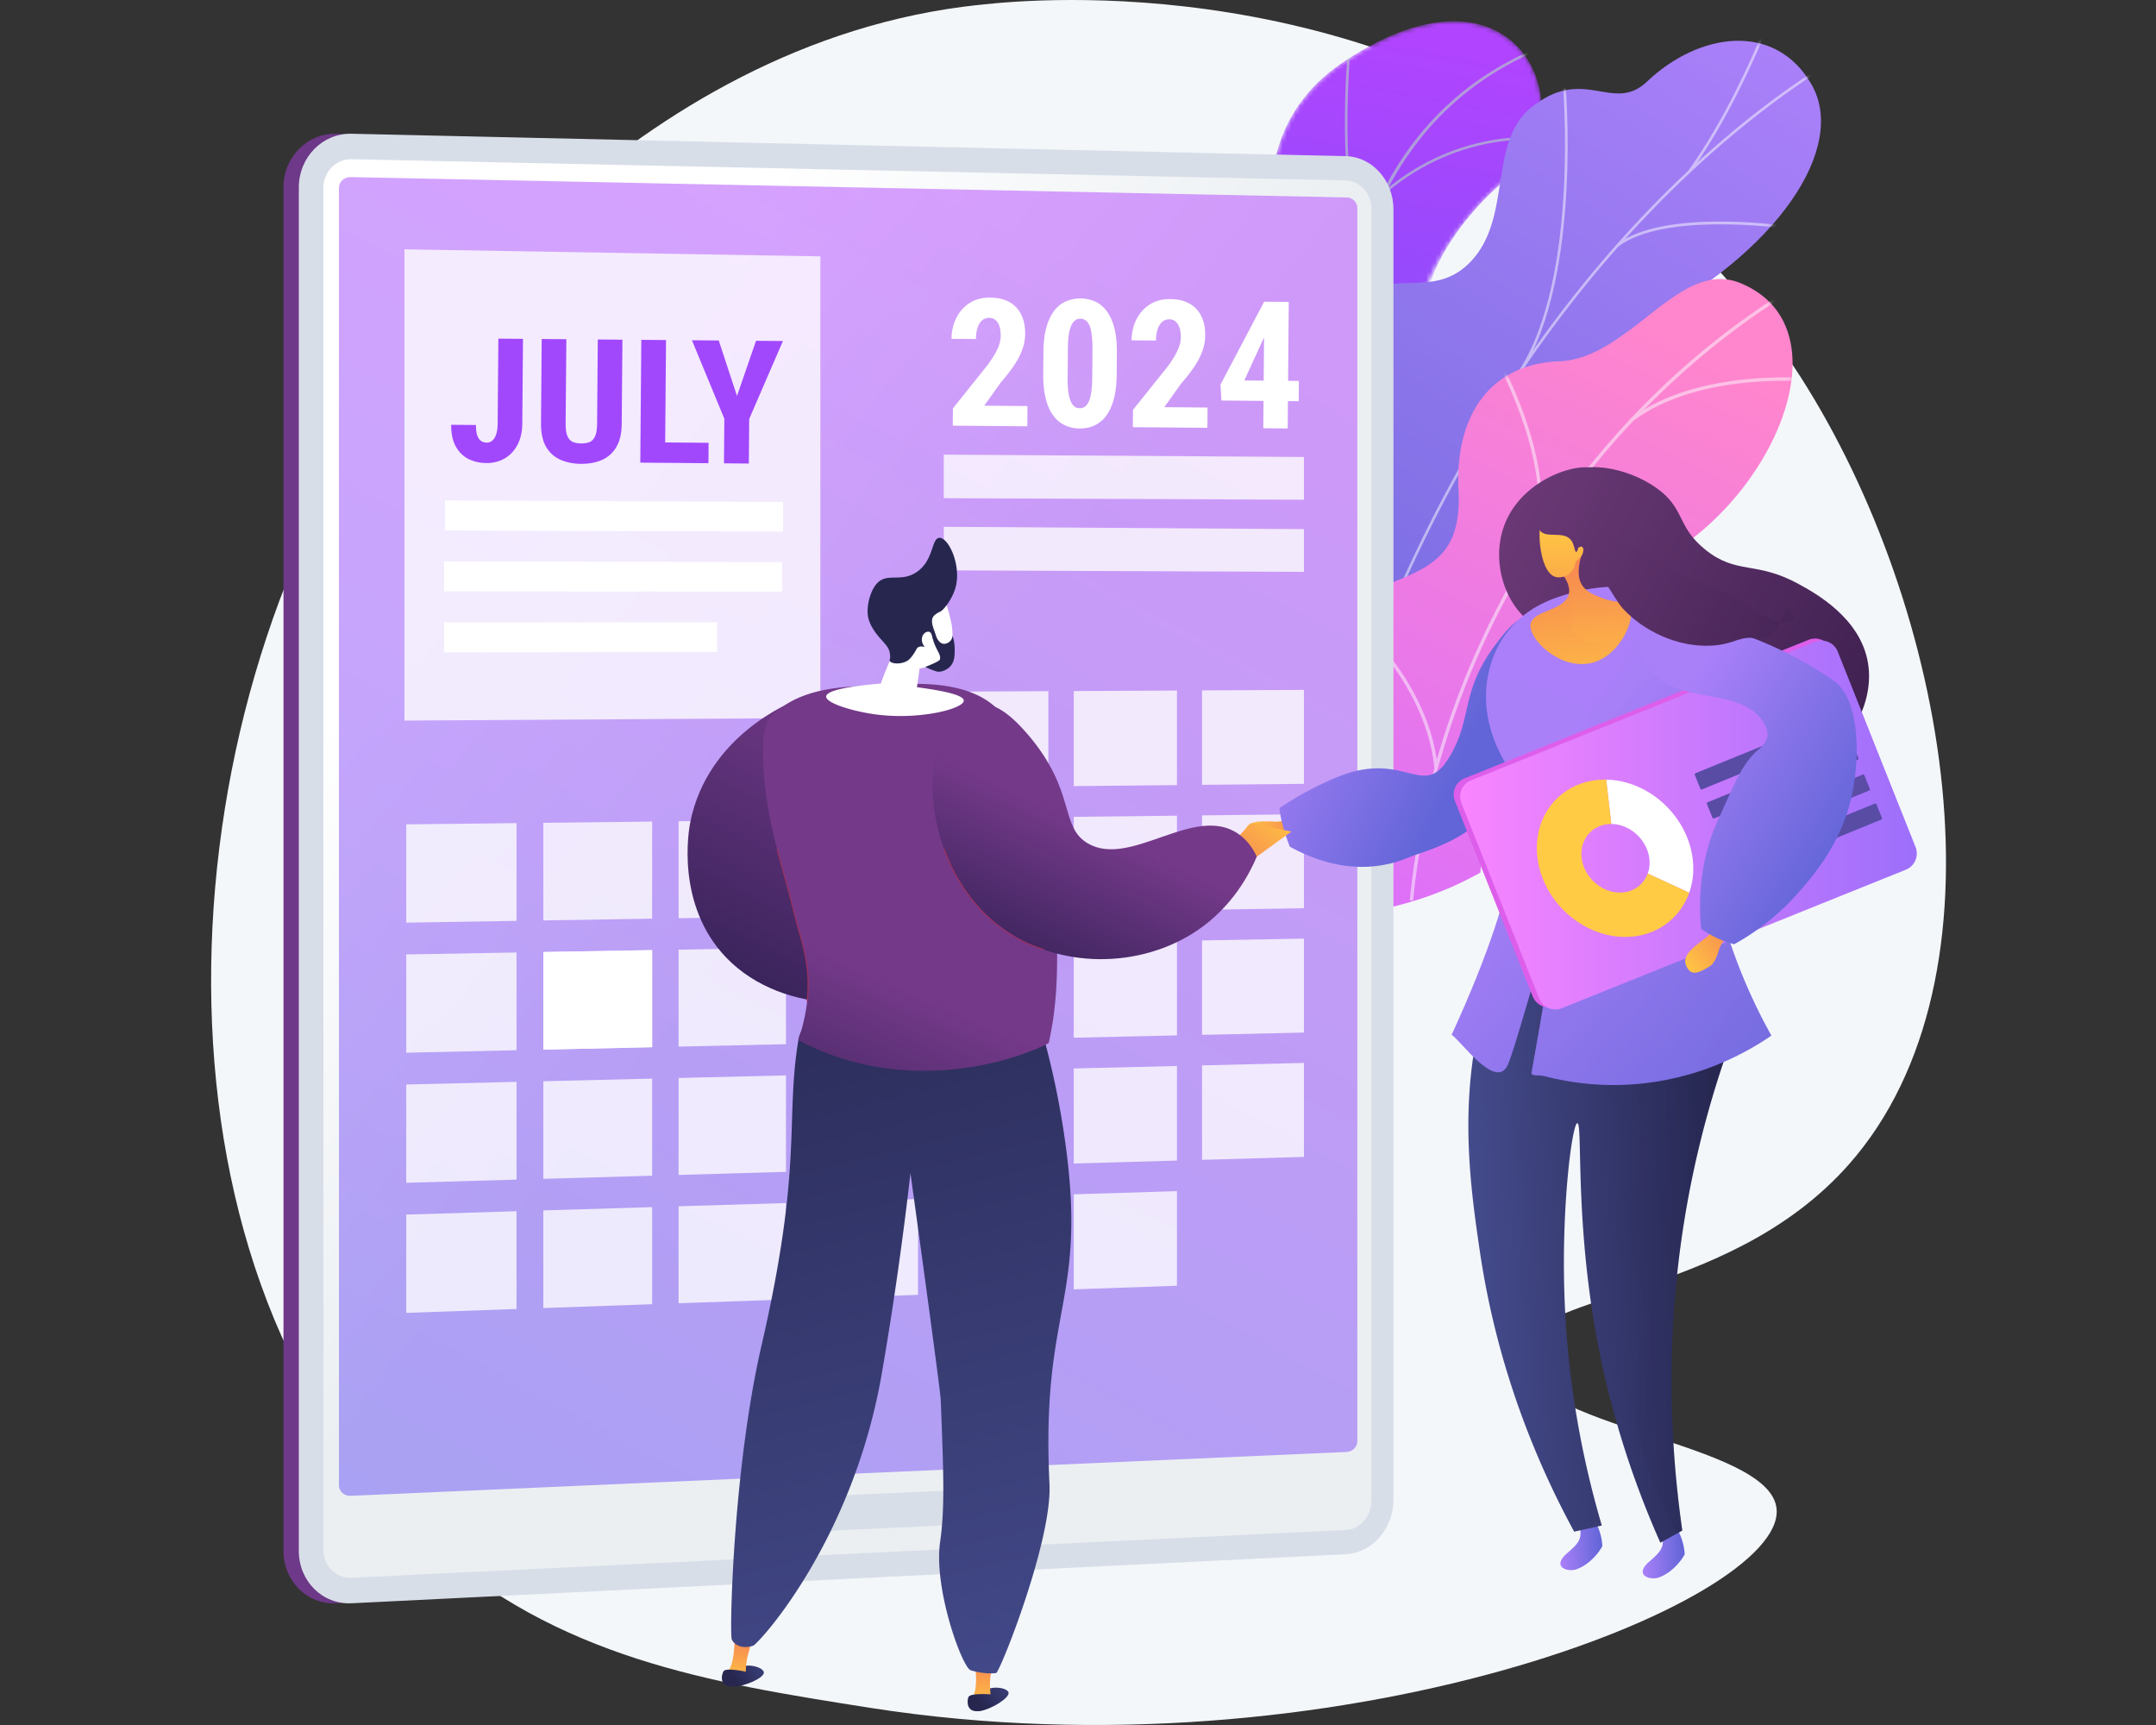
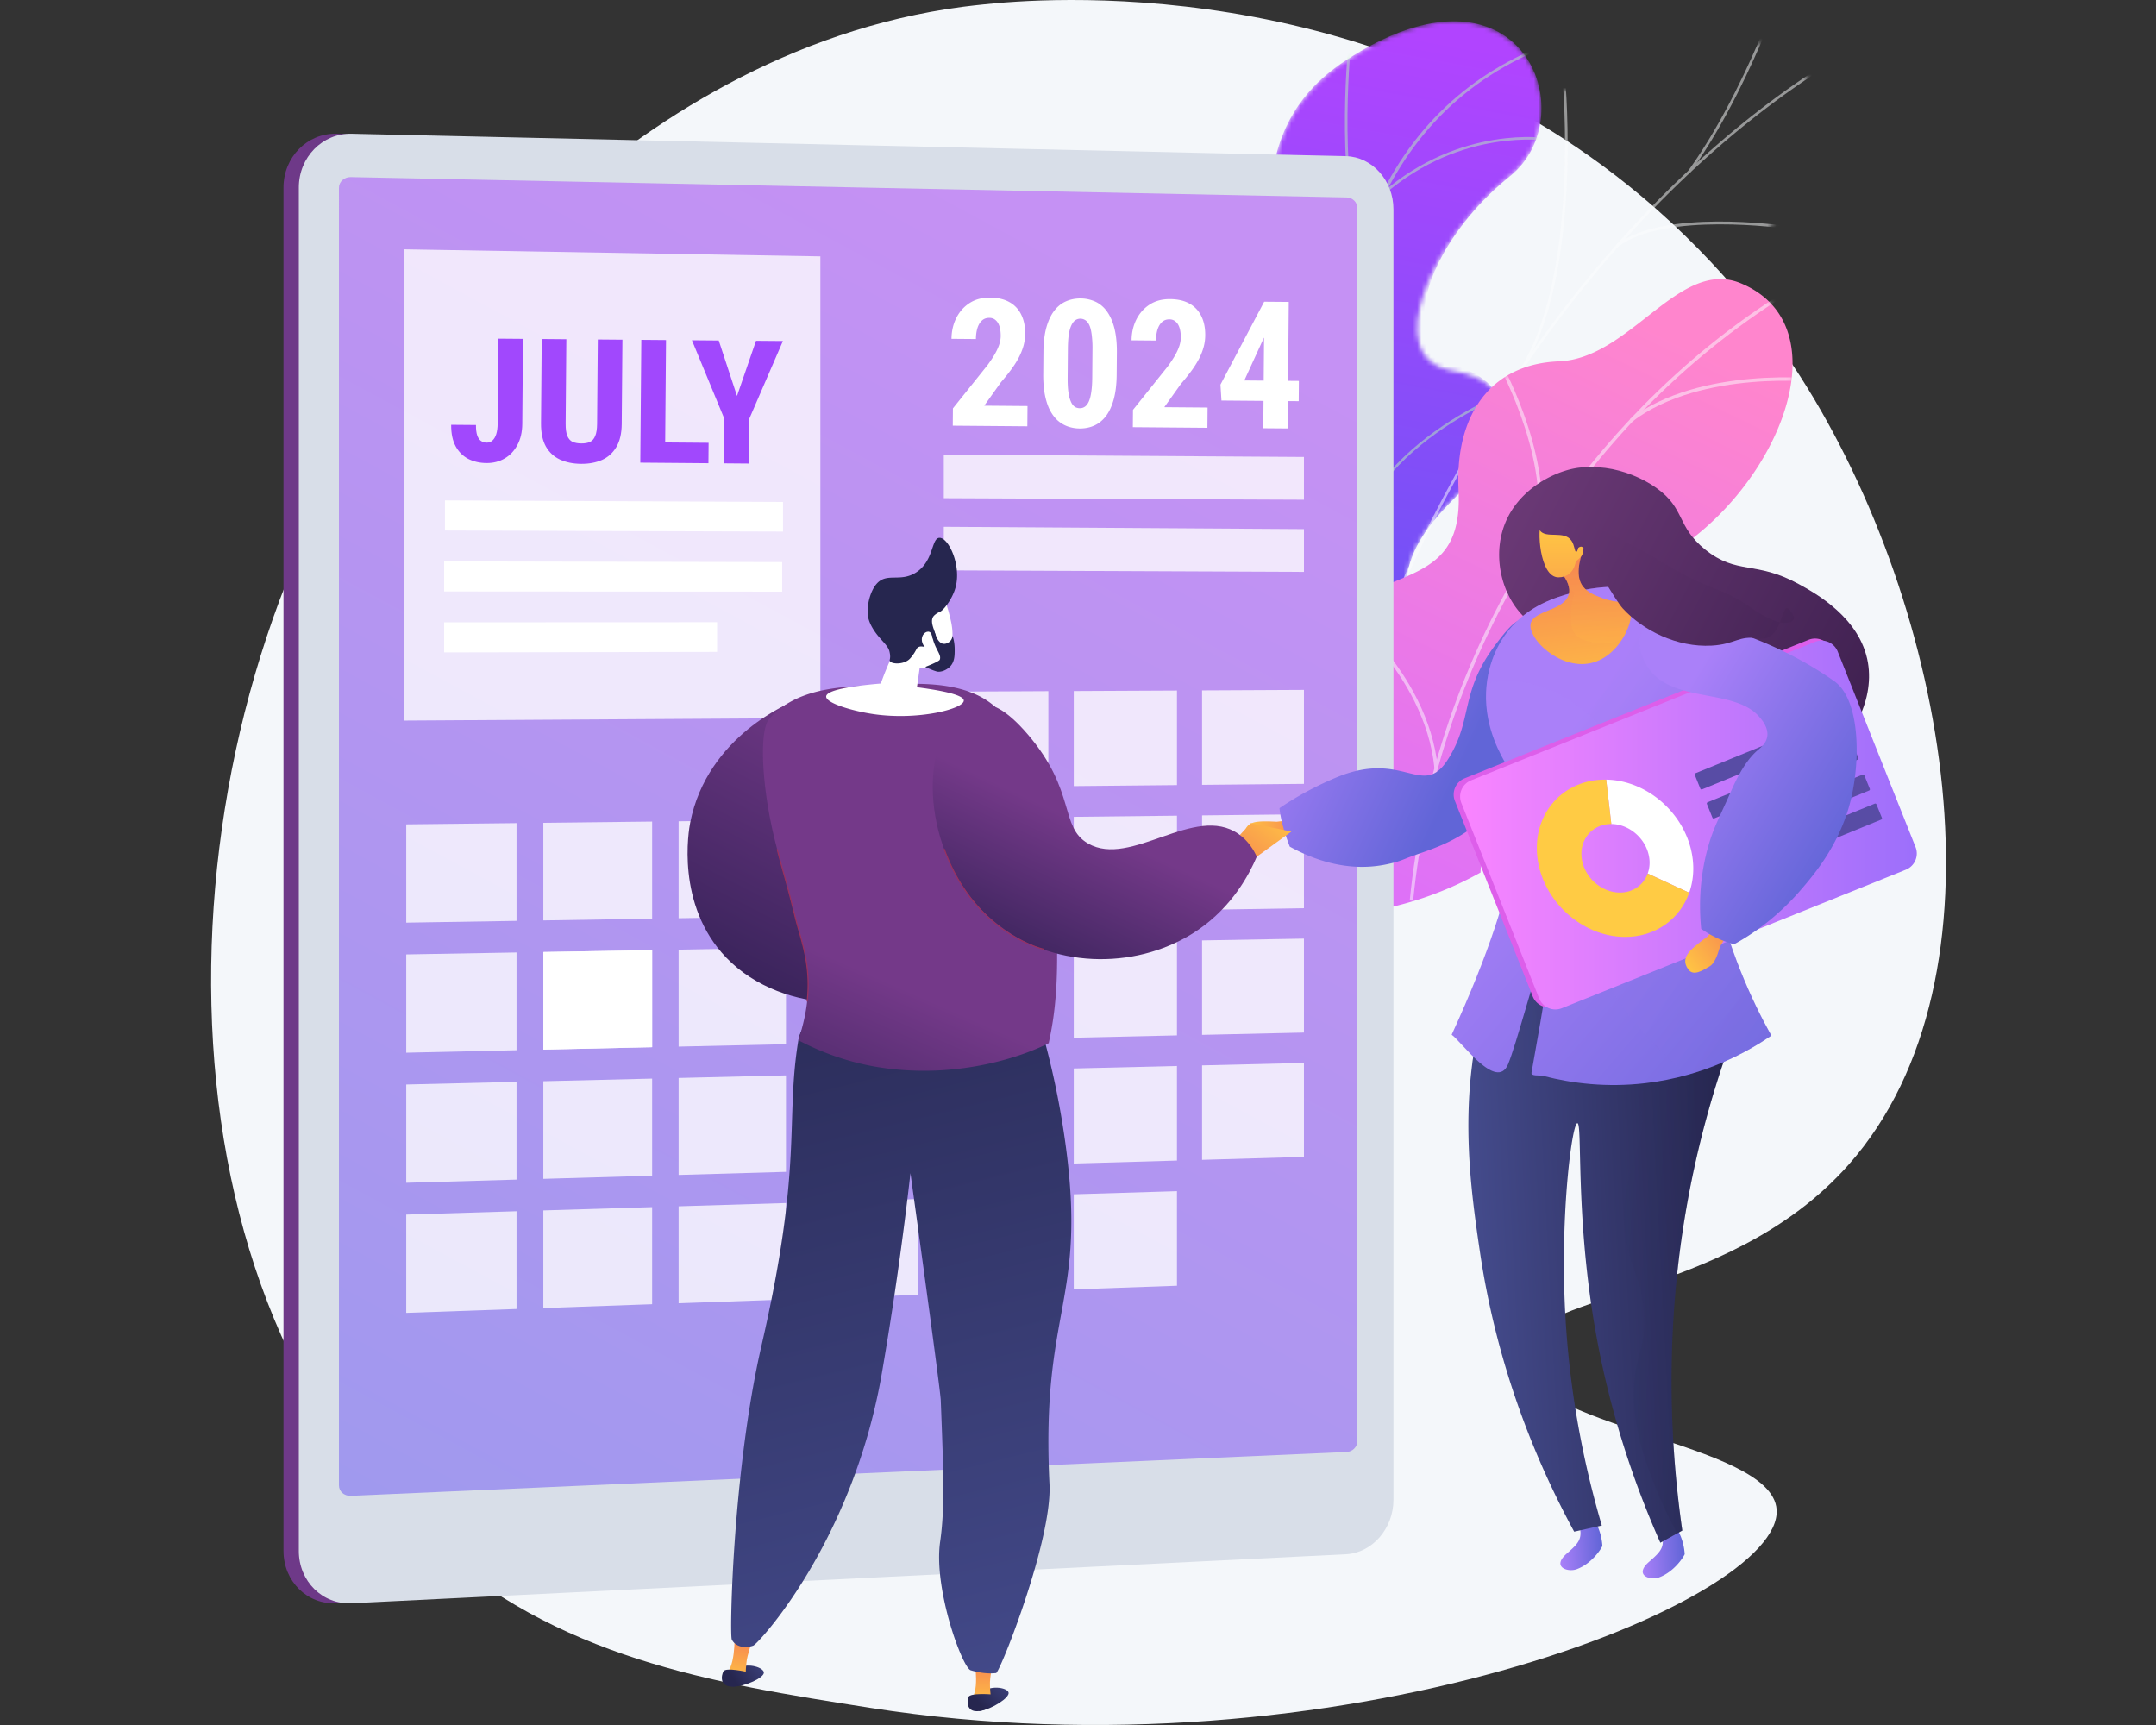
<svg xmlns="http://www.w3.org/2000/svg" width="480" height="384" fill="none" viewBox="0 0 480 384">
  <rect x="0" y="0" width="480" height="384" fill="#333333" stroke="none" />
  <path fill="#F4F7FA" d="M411.684 259.14c-27.431 31.125-73.215 28.056-73.113 42.728.111 16.202 55.929 18.933 56.971 34.183 1.411 20.663-98.007 60.404-201.796 44.131-35.757-5.606-69.612-11.022-98.817-37.408-63.382-57.263-60.3-176.718-11.868-250.714 5.742-8.774 54.101-80.456 131.369-90.557 1.889-.247 3.3-.387 4.535-.518C230.918-.281 304.989-6.96 365.387 43.64c18.918 15.85 30.294 32.154 35.461 40.235 32.976 51.568 47.55 133.603 10.836 175.264Z" />
  <mask id="a" width="72" height="170" x="272" y="4" maskUnits="userSpaceOnUse" style="mask-type:luminance">
    <path fill="#fff" d="m298.552 173.252 26.911-4.211s2.906-14.597-5.213-23.308c-16.566-17.773.156-31.041 6.329-37.646 9.308-9.961 13.167-22.799-3.243-25.557-16.41-2.759-4.518-29.382 12.833-43.302 16.98-13.622 2.563-51.666-36.895-25.557-23.564 15.592-15.378 41.881-14.4 56.14.978 14.258-19.762 18.696-9.913 34.76 8.413 13.722 21.708 22.607 14.419 34.086-7.29 11.48-6.437 22.938 9.172 34.595Z" />
  </mask>
  <g mask="url(#a)">
    <path fill="url(#b)" d="m298.552 173.252 26.911-4.211s2.906-14.597-5.213-23.308c-16.566-17.773.156-31.041 6.329-37.646 9.308-9.961 12.304-21.418-1.54-26.38-15.664-5.614-6.221-28.559 11.13-42.48 16.98-13.621 2.563-51.665-36.895-25.556-23.564 15.592-15.378 41.881-14.4 56.14.978 14.258-19.762 18.696-9.913 34.76 8.413 13.722 21.708 22.607 14.419 34.086-7.289 11.48-6.437 22.938 9.172 34.595Z" />
  </g>
  <mask id="c" width="72" height="170" x="272" y="4" maskUnits="userSpaceOnUse" style="mask-type:luminance">
    <path fill="#fff" d="m298.552 173.252 26.911-4.211s2.906-14.597-5.213-23.308c-16.566-17.773.156-31.041 6.329-37.646 9.308-9.961 13.167-22.799-3.243-25.557-16.41-2.759-4.518-29.382 12.833-43.302 16.98-13.622 2.563-51.666-36.895-25.557-23.564 15.592-15.378 41.881-14.4 56.14.978 14.258-19.762 18.696-9.913 34.76 8.413 13.722 21.708 22.607 14.419 34.086-7.29 11.48-6.437 22.938 9.172 34.595Z" />
  </mask>
  <g fill="#B8F2B8" mask="url(#c)" opacity=".5">
    <path d="m310.592 173.928.542-.19c-.117-.336-11.769-34.037-13.247-70.93-1.361-33.987 5.886-77.716 48.143-93.033l-.196-.54c-18.811 6.817-32.367 19.735-40.293 38.392-6.331 14.904-9.1 33.481-8.228 55.216 1.483 36.976 13.161 70.748 13.279 71.085Z" />
    <path d="m302.567 55.566.553-.159c-5.272-18.398-2.293-46.17-2.263-46.45l-.571-.062c-.031.28-3.022 28.165 2.281 46.671ZM308.189 43.28c17.26-14.908 36.023-11.987 36.21-11.955l.095-.567c-.19-.032-19.209-3.004-36.682 12.086l.377.435ZM300.165 126.875c2.161-27.779 37.564-40.048 37.919-40.138l-.106-.565c-.357.056-36.206 12.633-38.386 40.659l.573.044ZM298.216 115.551l.538-.202c-6.268-16.639-26.775-25.554-26.981-25.642l-.226.529c.204.087 20.489 8.909 26.669 25.315ZM309.415 168.394c-.812-10.553 12.782-21.137 12.919-21.243l-.351-.456c-.571.439-13.977 10.878-13.141 21.743l.573-.044ZM306.55 160.448l.545-.183c-2.667-7.933-16.408-15.085-20.923-17.435-.638-.332-1.189-.619-1.277-.689l-.366.444c.123.101.489.292 1.377.755 4.465 2.324 18.051 9.395 20.644 17.108Z" />
  </g>
-   <path fill="url(#d)" d="M315.15 169.45c2.813 8.959-2.016 16.926-6.335 22.148-.854-.106-1.38.067-2.27.164-8.029.88-11.554-.558-19.54-1.015-1.719-.098-6.613-2.026-8.559-2.953l-3.6-1.79s-4.013-21.423 7.236-25.732c11.249-4.309 9.887-25.287 10.458-36.557.351-6.921 2.591-10.066 3.103-12.605 5.418-26.88-1.036-35.789 5.728-43.62 7.467-8.643 17.47-.262 26.041-9.23 9.678-10.128 3.42-27.615 14.501-35.115 1.9-1.286 3.882-2.554 6.801-3.102 7.206-1.353 12.18 3.603 17.979-1.889 11.656-11.038 28.539-13.345 36.605.627 7.961 13.789-6.945 37.235-38.534 53.527-21.339 14.255-22.291 19.23-22.372 31.637-.057 8.691 5.201 32.033-7.566 39.419-12.767 7.386-22.891 15.845-19.676 26.086Z" />
  <mask id="e" width="132" height="189" x="274" y="9" maskUnits="userSpaceOnUse" style="mask-type:luminance">
    <path fill="#fff" d="m302.863 197.858-27.48-11.024s-4.551-22.253 6.698-26.562c11.249-4.309 9.887-25.287 10.458-36.557 1.549-30.579 33.899-23.57 39.03-62.706 1.365-10.408.487-30.715 10.343-37.864 11.229-8.145 17.323 2.072 24.78-4.99 11.656-11.04 28.539-13.346 36.605.625 7.961 13.79-6.945 37.236-38.534 53.528-21.339 14.255-22.291 19.23-22.372 31.637-.057 8.691 5.201 32.033-7.566 39.419-12.767 7.386-22.891 15.845-19.676 26.086 4.893 15.584-12.286 28.408-12.286 28.408Z" />
  </mask>
  <g fill="#FCFDFE" mask="url(#e)" opacity=".5">
    <path d="m291.084 191.6-.568-.148a427.679 427.679 0 0 1 2.753-10.116c7.034-24.635 16.112-47.721 26.985-68.618 9.212-17.706 19.838-34.092 31.582-48.703 9.444-11.75 19.66-22.42 30.362-31.715 7.525-6.535 15.21-12.327 22.844-17.215 1.33-.852 2.738-1.65 4.099-2.42 1.815-1.027 3.691-2.09 5.397-3.29l.337.48c-1.729 1.217-3.618 2.287-5.444 3.32-1.355.768-2.756 1.56-4.073 2.404-7.609 4.873-15.272 10.648-22.775 17.164-10.676 9.272-20.867 19.917-30.29 31.64-11.72 14.58-22.324 30.934-31.519 48.606-10.854 20.862-19.918 43.911-26.941 68.508a428.779 428.779 0 0 0-2.749 10.103Z" />
    <path d="m338.741 82.747-.495-.316c13.556-21.236 9.677-64.237 9.636-64.669l.584-.055c.041.434 3.94 43.633-9.725 65.04ZM306.028 145.483l-.528-.256c7.524-15.51 39.51-24.076 39.832-24.161l.149.568c-.319.084-32.047 8.581-39.453 23.849ZM302.517 154.65l-.565-.159c3.044-10.834 1.406-27.235-4.612-46.181-.302-.952-.302-.952-.273-1.06l.567.152-.284-.076.29-.036c.013.066.127.426.26.843 6.052 19.054 7.692 35.574 4.617 46.517ZM292.767 185.444l-.496-.313c6.627-10.475 24.891-12.572 25.075-12.592l.063.584c-.181.019-18.166 2.087-24.642 12.321ZM290.196 191.533c-.936-9.951-4.759-19.959-11.688-30.595l.492-.321c6.982 10.718 10.836 20.813 11.78 30.861l-.584.055ZM376.367 38.322l-.476-.342c8.195-11.388 14.165-25.25 16.126-29.806.475-1.103.644-1.49.726-1.615l.49.322c-.061.097-.333.727-.676 1.525-1.968 4.57-7.958 18.477-16.19 29.916ZM360.305 54.867l-.354-.468c10.489-7.942 36.541-4.253 37.645-4.092l-.085.58c-.268-.038-26.913-3.813-37.206 3.98Z" />
  </g>
  <path fill="url(#f)" d="M329.611 194.233a47.84 47.84 0 0 1-.386.215c-7.634 4.222-16.723 7.487-27.582 8.988l-6.411.43c-2.295-4.877-3.604-9.926 2.681-12.546 9.762-4.067 8.152-21.815 4.734-27.796-4.23-7.402-13.726-24.84 1.265-31.366 12.48-5.433 21.644-6.388 20.81-23.101-.834-16.713 7.153-28.03 22.328-28.618 15.969-.618 26.767-23.09 40.499-17.388 23.928 9.937 7.245 48.705-19.18 62.194-26.426 13.49-9.593 21.76-7.428 35.282 2.956 18.461-22.56 17.119-28.427 25.106-1.988 2.706-2.779 5.696-2.903 8.6Z" />
  <mask id="g" width="107" height="146" x="293" y="62" maskUnits="userSpaceOnUse" style="mask-type:luminance">
    <path fill="#fff" d="m331.417 204.389-34.587 3.342c-2.488-4.701-5.933-13.485 1.088-16.411 9.761-4.067 8.152-21.815 4.734-27.796-4.23-7.402-13.727-24.84 1.265-31.366 12.48-5.433 21.644-6.388 20.81-23.101-.834-16.713 7.152-28.03 22.327-28.618 15.969-.618 26.767-23.09 40.499-17.388 23.928 9.937 7.246 48.705-19.18 62.194-26.425 13.489-9.593 21.759-7.428 35.282 2.956 18.461-22.56 17.119-28.427 25.106-4.6 6.262-2.81 14.052-1.101 18.756Z" />
  </mask>
  <g fill="#FCFEFE" mask="url(#g)" opacity=".5">
    <path d="m314.607 200.52-.75-.074c5.389-54.785 37.339-106.686 83.383-135.45l.399.639c-45.85 28.642-77.666 80.327-83.032 134.885Z" />
    <path d="m320.102 170.902-.749.076c-2.175-21.525-22.298-36.44-22.501-36.589l.443-.608c.206.15 20.597 15.257 22.807 37.121ZM315.871 190.47l-.695-.289c8.42-20.253 47.795-26.979 48.192-27.044l.123.743c-.393.064-39.36 6.722-47.62 26.59ZM341.998 121.586l-.718-.228c5.284-16.578-7.552-39.969-7.682-40.203l.658-.366c.131.237 13.123 23.913 7.742 40.797ZM363.336 93.894l-.457-.599c15.761-12.027 42.366-8.953 42.633-8.92l-.091.748c-.263-.033-26.57-3.07-42.085 8.77Z" />
  </g>
  <path fill="url(#h)" d="M306.816 333.89c0 6.382-6.913 8.942-12.749 9.23L74.855 356.903c-6.466.318-11.74-4.907-11.74-11.65V41.737c0-6.743 5.274-12.11 11.74-11.965l221.798 7.58c5.836.131 10.163 2.842 10.163 9.225V333.89Z" />
  <path fill="#D8DEE8" d="M310.228 333.89c0 6.382-4.736 11.809-10.572 12.096l-221.39 10.916c-6.465.319-11.739-4.907-11.739-11.649V41.737c0-6.743 5.274-12.11 11.74-11.965l221.389 4.991c5.836.132 10.572 5.431 10.572 11.814V333.89Z" />
-   <path fill="url(#i)" d="M71.998 41.842v303.152c0 3.606 2.808 6.394 6.267 6.227l174.495-8.386 46.894-2.254c3.126-.15 5.657-3.045 5.657-6.466V46.475c0-3.42-2.531-6.247-5.657-6.314l-48.581-1.034-172.808-3.68c-3.459-.074-6.267 2.79-6.267 6.395Z" />
  <path fill="url(#j)" fill-opacity=".5" d="M302.193 320.804c0 1.272-1.067 2.354-2.378 2.412l-221.724 9.767c-1.45.064-2.63-.973-2.63-2.312V41.797c0-1.339 1.18-2.404 2.63-2.374l221.724 4.527c1.311.027 2.378 1.084 2.378 2.356v274.498Z" />
  <path fill="#D8DEE8" d="m215.287 339.33-47.389 2.221c-1.746.082-3.162-1.222-3.162-2.913v-1.676c0-1.691 1.416-3.125 3.162-3.204l47.389-2.138c1.708-.077 3.091 1.215 3.091 2.885v1.656c0 1.671-1.383 3.089-3.091 3.169Z" />
  <path fill="#fff" d="m182.641 159.837-92.594.571V55.5l92.594 1.568v102.769Z" opacity=".78" />
  <path fill="#fff" d="m174.325 118.334-75.26-.237v-6.695l75.26.349v6.583ZM174.138 131.71l-75.261-.047v-6.694l75.261.158v6.583ZM159.649 145.117l-60.772.116v-6.695l60.772-.026v6.605Z" />
  <g fill="#fff" opacity=".78">
    <path d="m233.4 175.048-23.279.226v-21.301l23.279-.114v21.189ZM262.033 174.77l-22.976.223v-21.162l22.976-.112v21.051ZM290.302 174.493l-22.679.22v-21.024l22.679-.111v20.915ZM114.996 204.994l-24.553.395v-21.878l24.553-.277v21.76ZM145.189 204.505l-24.224.389v-21.731l24.224-.272v21.614ZM174.985 204.025l-23.903.384v-21.585l23.903-.269v21.47ZM204.383 203.555l-23.588.379v-21.442l23.588-.265v21.328ZM233.4 203.087l-23.279.375V182.16l23.279-.262v21.189ZM262.033 202.629l-22.976.369v-21.161l22.976-.259v21.051ZM290.302 202.173l-22.679.364v-21.024l22.679-.255v20.915ZM114.996 233.791l-24.553.551v-21.878l24.553-.433v21.76ZM145.189 233.114l-24.224.544v-21.731l24.224-.427v21.614ZM174.985 232.447l-23.903.536v-21.585l23.903-.421v21.47ZM204.383 231.782l-23.588.529v-21.442l23.588-.416v21.329ZM233.4 231.134l-23.279.523v-21.301l23.279-.411v21.189ZM262.033 230.488l-22.976.516v-21.162l22.976-.404v21.05ZM290.302 229.86l-22.679.509v-21.024l22.679-.4v20.915ZM114.996 262.591l-24.553.708v-21.878l24.553-.589v21.759ZM145.189 261.723l-24.224.699v-21.731l24.224-.582v21.614ZM174.985 260.861l-23.903.689v-21.585l23.903-.574v21.47ZM204.383 260.016l-23.588.68v-21.442l23.588-.566v21.328ZM233.4 259.177l-23.279.671v-21.301l23.279-.559v21.189ZM262.033 258.352l-22.976.662v-21.162l22.976-.551v21.051ZM290.302 257.536l-22.679.654v-21.024l22.679-.545v20.915ZM114.996 291.392l-24.553.865v-21.878l24.553-.746v21.759ZM145.189 290.329l-24.224.853v-21.731l24.224-.736v21.614ZM174.985 289.275l-23.903.842v-21.586l23.903-.726v21.47ZM204.383 288.243l-23.588.83v-21.442l23.588-.717v21.329ZM233.4 287.22l-23.279.82v-21.301l23.279-.708v21.189ZM262.033 286.215l-22.976.809v-21.162l22.976-.698v21.051Z" />
  </g>
  <path fill="#fff" d="m290.303 111.245-80.182-.344v-9.694l80.182.52v9.518ZM290.303 127.307l-80.182-.344v-9.693l80.182.519v9.518Z" opacity=".78" />
  <path fill="#fff" d="m145.191 233.114-24.224.544v-21.731l24.224-.427v21.614Z" />
  <path fill="url(#k)" d="M354.533 337.695a12.893 12.893 0 0 1 1.883 4.235c.195.813.29 1.565.328 2.223-.406.869-2.459 3.958-5.708 5.16-2.01.744-5.658-.476-2.228-3.47 3.43-2.993 3.908-3.658 1.81-9.567-.539-1.52-.518-2.112-.289-2.262.533-.349 2.556 1.79 4.204 3.681Z" />
  <path fill="url(#l)" d="M372.861 339.523a12.882 12.882 0 0 1 1.883 4.235c.195.814.29 1.565.328 2.223-.406.869-2.459 3.958-5.708 5.16-2.01.744-5.658-.476-2.228-3.47 3.43-2.993 3.908-3.658 1.811-9.567-.54-1.52-.519-2.112-.29-2.261.533-.35 2.556 1.789 4.204 3.68Z" />
  <path fill="url(#m)" d="m379.396 212.32 4.625 23.178a220.96 220.96 0 0 0-6.774 24.267c-6.884 31.514-5.767 59.596-2.709 80.949l-4.887 2.709c-4.977-11.204-11.238-27.918-14.749-48.942-4.148-24.839-2.575-44.422-3.724-44.452-1.102-.027-3.57 17.936-2.878 38.329.731 21.558 4.768 39.179 8.322 51.236l-6.157 1.368c-8.351-15.358-17.157-36.433-20.986-62.291-2.658-17.957-5.887-41.824 5.311-66.943 1.119-2.508 5.13-8.129 5.871-9.509 13.901 2.17 24.834 7.931 38.735 10.101Z" />
  <path fill="url(#n)" d="M377.248 259.765a221.023 221.023 0 0 1 6.774-24.267l-4.625-23.177c-13.901-2.171-24.834-7.932-38.736-10.102-.74 1.38-4.752 7-5.87 9.509-3.775 8.468-5.906 16.792-6.977 24.796 26.71-1.205 34.633 4.094 36.937 9.15 3.668 8.049-6.356 16.68-2.144 33.079 1.267 4.932 2.988 7.325 3.393 13.543.532 8.16-2.107 9.043-2.24 17.368-.146 9.107 2.876 16.581 5.357 22.714a79.339 79.339 0 0 0 4.294 8.961l1.128-.625c-3.058-21.352-4.176-49.435 2.709-80.949Z" opacity=".25" />
  <path fill="url(#o)" d="M355.773 104.878c.971 1.051-.138 2.711.186 8.303a39.41 39.41 0 0 0 .852 6.174c.19 1.367.399 2.631.623 3.743a26.41 26.41 0 0 0 1.827 5.778.163.163 0 0 1-.083.215.163.163 0 0 1-.215-.082 26.705 26.705 0 0 1-1.849-5.846 54.602 54.602 0 0 1-.341-1.879c0 1.773.163 3.715 1.055 6.238 2.707 7.657-2.854 13.458-7.637 14.164-5.515.814-9.726-3.188-11.037-4.504-5.281-5.306-7.16-14.651-3.473-22.009 4.832-9.64 17.713-12.871 20.092-10.295Z" />
  <path fill="url(#p)" d="M342.546 113.89c.147-.902.848-4.592 3.892-7.176 5.774-4.902 16.092-2.518 22.324 1.904 6.522 4.627 4.412 8.514 10.891 13.73 7.038 5.666 11.231 2.439 20.735 7.631 3.738 2.043 13.813 7.547 15.488 17.589 1.448 8.677-3.822 18.062-11.03 22.219-12.339 7.117-29.611-1.52-38.238-10.214-8.275-8.339-3.559-11.079-15.804-27.572-4.428-5.963-9.349-11.367-8.258-18.111Z" />
  <path fill="url(#q)" d="M280.893 187.891c1.082.158 2.592-.708 3.748-1.516.813-.568 2.856-1.032 2.856-1.032l-1.705-2.597-1.581.18s-2.794-.21-4.436.027c-1.641.236-2.601 1.021-2.658 2.711l3.776 2.227Z" />
  <path fill="url(#r)" d="M333.135 143.271c-8.323 10.907-5.058 16.739-10.757 25.746-5.65 8.928-9.775-2.163-24.688 3.981a71.455 71.455 0 0 0-12.836 6.904c.067.615.162 1.273.295 1.969.09.472.236 1.16.522 2.188.275.988.737 2.496 1.481 4.416 4.434 2.441 12.308 5.798 21.328 3.977 1.642-.331 2.787-.63 4.48-1.323 5.684-2.327 14.612-3.707 23.316-15.563 6.572-8.954 7.55-9.616 8.785-13.882 3.053-10.545-.458-23.191-4.988-23.945-2.362-.394-4.633 2.511-6.938 5.532Z" />
  <path fill="url(#s)" d="M335.861 140.328c-4.23 5.274-4.907 11.158-5.013 13.767-.329 8.118 3.488 14.315 4.403 15.952 4.324 7.735 4.694 23.826-12.062 60.293 2.098 1.41 9.991 12.635 12.548 6.595 3.487-8.235 17.285-65.065 5.23 1.837-.159.881 1.737.51 2.641.745 6.481 1.683 14.151 2.603 22.654 1.615 13.328-1.549 23.028-7.125 28.102-10.59-4.526-8.121-9.534-19.227-12.613-33.018-5.874-26.309-1.618-48.457 1.698-60.507-4.414-2.42-18.313-9.314-33.471-5.05-3.777 1.063-9.661 2.806-14.117 8.361Z" />
  <path fill="url(#t)" d="M381.751 197.524c-5.874-26.308-1.619-48.457 1.698-60.507-4.414-2.42-18.313-9.314-33.471-5.05-3.777 1.063-9.661 2.806-14.117 8.361-3.369 4.199-4.481 8.779-4.849 11.792.113-.032.269-.074.456-.12 9.369-2.297 21.14 4.212 25.642 11.057 7.514 11.424-5.871 22.78-3.529 41.875 1.267 10.322 7.029 22.086 22.186 34.318 8.483-2.387 14.822-6.131 18.596-8.708-4.525-8.121-9.533-19.228-12.612-33.018Z" opacity=".3" />
  <path fill="url(#u)" d="M352.594 122.016c-1.07 2.888-1.857 6.445-.127 8.596 1.054 1.311 2.639 1.938 4.2 2.522 3.69 1.38 5.245.503 6.047 1.489 1.766 2.169-1.631 11.499-8.592 13-6.927 1.494-14.06-5.484-13.339-8.818.65-3.008 7.643-2.811 8.495-6.615.429-1.916-.921-3.854-2.062-5.143l-.818.158 6.196-5.189Z" />
  <path fill="url(#v)" d="M362.715 134.623c-.802-.986-2.358-.11-6.047-1.489-1.561-.584-3.146-1.211-4.2-2.522-1.73-2.151-.943-5.708.126-8.596l-6.196 5.189.818-.157c.906 1.022 1.929 2.455 2.103 3.961.519.284.967.609 1.293.936a15.352 15.352 0 0 0-.853 4.94c-.007 1.746-.013 3.042.853 4.176.945 1.237 2.373 1.558 3.622 1.837 2.774.622 5.249.063 6.854-.501 1.981-3.08 2.618-6.556 1.627-7.774Z" opacity=".4" />
  <path fill="url(#w)" d="M350.823 124.969s-.352 3.538-3.855 3.556c-4.317.023-4.796-11.368-3.746-12.019 1.217-.755 2.282 1.094 5.115.449 1.193-.271 2.224-1.806 2.829-.152.688 1.881.107 5.212.107 5.212s1.026-.846 1.183.171c.206 1.332-.793 2.164-1.633 2.783Z" />
  <path fill="url(#x)" d="M343.993 112.591c-1.37 1.397-2.126 4.108-1.176 5.471 1.364 1.957 5.398-.087 7.048 2.308.724 1.049.682 2.507 1.057 2.483.31-.02.494-1.029.673-1.86.986-4.579 2.128-5.093 1.78-6.404-.707-2.665-6.569-4.866-9.382-1.998Z" />
  <path fill="#DD5EEA" d="m422.873 193.15-76.571 30.831a3.888 3.888 0 0 1-5.058-2.154l-17.325-43.507a3.888 3.888 0 0 1 2.154-5.058l76.572-30.831a3.887 3.887 0 0 1 5.058 2.154l17.325 43.507a3.888 3.888 0 0 1-2.155 5.058Z" />
  <path fill="url(#y)" d="m424.309 193.603-76.572 30.831a3.887 3.887 0 0 1-5.058-2.154l-17.324-43.507a3.887 3.887 0 0 1 2.154-5.058l76.571-30.831a3.888 3.888 0 0 1 5.058 2.154l17.325 43.507a3.887 3.887 0 0 1-2.154 5.058Z" />
  <path fill="#fff" d="M358.806 183.431c4.154.073 7.917 3.547 8.4 7.744a7.167 7.167 0 0 1-.366 3.276l9.239 4.273c.791-2.243 1.091-4.753.785-7.409-1.104-9.587-9.686-17.554-19.197-17.76h-.073l1.139 9.878c.025.001.049-.003.073-.002Z" />
  <path fill="#FFCB44" d="M366.842 194.449c-.917 2.539-3.285 4.282-6.272 4.247-4.164-.047-7.958-3.521-8.446-7.742-.484-4.198 2.483-7.555 6.612-7.522l-1.139-9.879c-9.547-.166-16.448 7.56-15.327 17.257 1.123 9.721 9.874 17.685 19.439 17.756 6.868.051 12.308-3.987 14.373-9.844l-9.24-4.273Z" />
  <path fill="#584CA5" d="m413.57 169.11-31.934 13.075a.296.296 0 0 1-.386-.165l-1.23-3.043a.299.299 0 0 1 .162-.389l31.954-13.028a.29.29 0 0 1 .377.165l1.212 3.002a.292.292 0 0 1-.155.383ZM410.875 162.645l-31.934 13.075a.296.296 0 0 1-.386-.165l-1.23-3.043a.298.298 0 0 1 .162-.389l31.954-13.028a.29.29 0 0 1 .377.165l1.212 3.003a.292.292 0 0 1-.155.382ZM418.824 182.446l-31.934 13.075a.296.296 0 0 1-.386-.165l-1.23-3.043a.299.299 0 0 1 .162-.389l31.954-13.028a.29.29 0 0 1 .377.165l1.212 3.002a.292.292 0 0 1-.155.383Z" />
  <path fill="#5B4CA5" d="m416.128 175.981-31.934 13.075a.295.295 0 0 1-.385-.165l-1.23-3.043a.299.299 0 0 1 .161-.389l31.955-13.028a.29.29 0 0 1 .377.165l1.212 3.003a.293.293 0 0 1-.156.382Z" />
  <path fill="url(#z)" d="m381.235 207.336-1.217 1.251s-2.516 1.762-3.744 3.104c-1.228 1.341-1.497 2.673-.371 4.146 1.126 1.474 3.062.281 4.75-.733 1.027-.617 1.707-2.401 2.126-3.889.295-1.047 1.706-2.861 1.706-2.861l-3.25-1.018Z" />
  <path fill="url(#A)" d="M365.417 140.952c3.101-6.609 26.079-1.223 42.936 10.669 5.35 3.774 5.908 15.745 4.033 24.961-2.189 10.759-8.416 17.982-11.533 21.598-5.494 6.373-11.169 10.043-14.775 12.02a22.49 22.49 0 0 1-3.959-1.452 22.877 22.877 0 0 1-3.373-1.983c-.416-4.218-.549-10.585 1.43-17.868 1.255-4.62 2.596-6.799 5.25-12.855 2.415-5.511 4.49-7.829 5.905-9.044.664-.57 1.883-1.52 2.121-3.051.316-2.034-1.298-3.844-1.852-4.465-5.474-6.139-18.502-3.059-24.17-10.184-1.663-2.09-3.201-5.815-2.013-8.346Z" />
  <path fill="url(#B)" d="M351.165 116.807c-.955 1.044 1.14 4.501 5.37 11.372 2.604 4.229 3.905 6.344 4.742 7.258 4.505 4.923 12.106 8.715 19.793 8.287 5.275-.293 6.047-2.32 10.371-1.599 6.523 1.088 4.624-11.591 7.99-4.695.201.413-1.334 3.623-9.793-2.278-6.921-4.829-8.803-3.372-19.68-10.059-.789-.485-4.13-2.553-8.819-4.879-5.513-2.735-9.023-4.445-9.974-3.407Z" />
  <path fill="url(#C)" d="m273.258 188.919 5.188-5.661 9.055 1.86-7.696 5.59-6.547-1.789Z" />
  <path fill="url(#D)" d="M177.308 155.852c-1.22.461-19.824 7.859-23.648 27.277-.309 1.569-3.298 18.252 8.016 30.037 12.686 13.216 37.115 12.888 46.812 1.84 2.261-2.576 3.454-5.432 4.122-7.831l-2.555-6.788c-3.117-3.763-7.362-4.655-9.629-5.214-5.588-1.377-9.808 1.112-13.008-1.583-1.771-1.49-2.123-3.637-2.437-5.553-1.07-6.53 2.615-10.549 2.883-14.576.201-3.01 1.254-9.605-2.674-13.906-2.488-2.723-5.934-3.465-7.882-3.703Z" />
  <path fill="url(#E)" d="M170.061 372.256c-.217-1.196-4.077-2.278-5.989-.677-.949.795-1.602 2.407-1.053 3.135.2.265-.619.73.165.739 2.601.031 7.093-2.009 6.877-3.197Z" />
  <path fill="url(#F)" d="m166.011 372.688-3.97-.562c1.839-2.214 1.499-9.267 1.499-9.267l4.222.943s-.481 1.936-1.299 4.791c-.281.978-.406 2.507-.452 4.095Z" />
  <path fill="url(#G)" d="M166.367 372.202s-4.78-1.101-5.297-.153c-.517.948-.919 3.487 2.114 3.405 3.032-.082 3.452-2.448 3.183-3.252Z" />
  <path fill="url(#H)" d="M224.533 376.735c-.382-1.154-4.356-1.685-6.024.168-.829.92-1.25 2.607-.605 3.251.235.234-.51.81.268.709 2.579-.334 6.741-2.983 6.361-4.128Z" />
  <path fill="url(#I)" d="M220.592 377.733h-4.01c1.511-2.45.187-9.385.187-9.385l4.312.342s-.205 1.984-.616 4.926c-.14 1.007-.05 2.539.127 4.117Z" />
  <path fill="url(#J)" d="M230.983 226.103a185.52 185.52 0 0 1 6.217 28.454c4.871 35.428-5.481 36.558-3.548 75.817.617 12.531-10.856 41.427-11.868 42.066-.489.047-1.02.079-1.586.062a15.81 15.81 0 0 1-4.042-.674c-1.817-.313-8.37-18.062-6.851-28.614 1.075-7.469.763-15.485.14-31.516-.101-2.598-6.747-50.538-6.747-50.538a783.463 783.463 0 0 1-6.362 44.512c-6.476 37.557-27.531 60.289-28.63 60.653-.217.088-2.192.805-3.808-.259-.719-.474-.963-1.086-.963-1.086-.563-.441.166-37.496 6.588-65.383 9.322-40.478 5.263-49.949 8.216-68.029 2.555-15.645 53.244-5.465 53.244-5.465Z" />
  <path fill="url(#K)" d="M193.33 152.687c6.189-.182 20.414-2.367 28.249 4.683.136.123-1.469.981-.678 1.907.733.859 3.25 3.869 5.532 7.937 1.652 2.947 3.144 6.382 4.649 11.501a98.779 98.779 0 0 1 3.67 20.065c1.433 18.836.013 27.527-1.276 33.436-5.596 2.874-20.015 8.017-37.195 5.462-7.845-1.167-14.125-3.778-18.543-6.108 4.458-13.498.961-20.721-.689-27.378-2.353-9.493-2.391-8.775-4.328-16.316-3.197-12.442-3.721-25.156-1.525-27.758 5.922-7.014 16.592-7.268 22.134-7.431Z" />
  <path fill="url(#L)" d="M220.868 377.2s-4.887-.421-5.266.59c-.379 1.011-.421 3.581 2.57 3.076 2.991-.506 3.076-2.907 2.696-3.666Z" />
  <path fill="#fff" d="M210.91 145.919c1.917-3.241.902-7.264.709-8.064-.806-3.35-1.106-3.858-1.728-4.567l-.879-.93s-.054-.04-.112-.08c-.611-.421-2.894-1.104-3.387-1.129-1.574-.079-4.777 5.566-6.612 14.265a68.61 68.61 0 0 0-2.803 6.747c-10.637.9-12.114 2.148-12.161 2.869-.1 1.517 5.961 3.27 10.519 3.938 9.942 1.455 20.161-1.167 20.114-3.02-.02-.807-1.996-1.859-10.424-2.963l.592-4.184c.685-.151 4.76-.494 6.172-2.882Z" />
-   <path fill="#26264F" d="M212.747 130.742c-.718 2.655-2.726 5.16-3.486 5.446a4.566 4.566 0 0 0-1.243.795c-.079.07-.156.156-.235.273-1.029 1.52 1.109 4.201.395 4.813-.518.445-2.134-.765-2.474-.353-.321.388.939 1.705.568 2.173-.28.353-1.109-.259-1.856.198-.372.227-.351.491-.908 1.342-.315.48-.712.992-.987 1.263-1.334 1.315-4.087 1.192-4.422.434-.092-.211.066-.325.079-.947 0 0 .013-.577-.197-1.303-.3-1.037-1.428-2.023-2.487-3.316-1.961-2.395-2.224-4.061-2.288-4.617-.022-.198-.03-.345-.036-.451-.109-2.127.656-5.005 2.008-6.54 2.265-2.57 5.218-.276 8.725-2.487 4.046-2.55 3.409-7.681 5.251-7.738 2.03-.063 4.919 6.106 3.593 11.015Z" />
+   <path fill="#26264F" d="M212.747 130.742c-.718 2.655-2.726 5.16-3.486 5.446a4.566 4.566 0 0 0-1.243.795c-.079.07-.156.156-.235.273-1.029 1.52 1.109 4.201.395 4.813-.518.445-2.134-.765-2.474-.353-.321.388.939 1.705.568 2.173-.28.353-1.109-.259-1.856.198-.372.227-.351.491-.908 1.342-.315.48-.712.992-.987 1.263-1.334 1.315-4.087 1.192-4.422.434-.092-.211.066-.325.079-.947 0 0 .013-.577-.197-1.303-.3-1.037-1.428-2.023-2.487-3.316-1.961-2.395-2.224-4.061-2.288-4.617-.022-.198-.03-.345-.036-.451-.109-2.127.656-5.005 2.008-6.54 2.265-2.57 5.218-.276 8.725-2.487 4.046-2.55 3.409-7.681 5.251-7.738 2.03-.063 4.919 6.106 3.593 11.015" />
  <path fill="#fff" d="M207.391 141.191c-.413-1.069-1.782-.533-2.097.623-.316 1.156.485 2.659 1.635 2.721 1.149.061 1.017-1.906.462-3.344Z" />
  <path fill="#9B305E" d="m179.71 222.971-.013-.001a.119.119 0 0 1-.105-.131c.733-6.597-.632-11.385-1.837-15.61a88.969 88.969 0 0 1-.821-3.006c-1.335-5.389-1.92-7.47-2.539-9.673a253.96 253.96 0 0 1-1.465-5.393.118.118 0 0 1 .085-.145.117.117 0 0 1 .144.085c.645 2.475 1.062 3.956 1.464 5.389.62 2.205 1.205 4.287 2.542 9.68.243.98.522 1.96.818 2.998 1.211 4.246 2.583 9.058 1.845 15.701a.119.119 0 0 1-.118.106Z" />
  <path fill="#26264F" d="m207.376 139.109.987 2.369s.685 2.286 2.29 1.777c1.103-.35 1.391-1.245 1.402-1.744.248.685.493 1.736.493 3.086 0 1.311 0 2.715-1.027 3.79-.059.062-1.177 1.199-2.684 1.145 0 0-.593-.021-2.843-1.066 0 0 3.079-1.184 3.238-1.618.429-1.181-1.074-2.282-1.659-5.094a10.297 10.297 0 0 1-.197-2.645Z" />
  <path fill="url(#M)" d="M275.742 185.655c2.238 1.566 3.438 3.693 4.06 5.051-1.645 3.862-5.377 11.033-13.102 16.319-12.665 8.665-31.236 8.957-44.171-.926-15.454-11.806-18.036-34.447-11.545-44.143.747-1.116 3.204-4.786 7.018-5.207 2.408-.266 5.686.728 10.866 6.792 10.792 12.636 6.98 20.525 13.356 24.222 9.561 5.543 23.768-8.93 33.518-2.108Z" />
  <path fill="#9B305E" d="M232.239 211.388a.107.107 0 0 1-.025-.003c-.152-.033-15.284-3.51-22.088-22.281a.12.12 0 0 1 .071-.152.12.12 0 0 1 .152.072c3.531 9.741 9.301 15.239 13.519 18.136 4.572 3.139 8.358 3.985 8.396 3.993a.119.119 0 0 1-.025.235Z" />
  <path fill="#A148FD" d="m110.795 94.293.157-18.908 5.483.045-.157 18.927c-.016 1.816-.379 3.384-1.091 4.705-.7 1.308-1.647 2.308-2.842 2.999-1.195.691-2.537 1.031-4.027 1.018-1.527-.012-2.889-.324-4.086-.935-1.184-.623-2.115-1.557-2.793-2.802-.678-1.258-1.009-2.85-.993-4.778l5.52.046c-.008.976.086 1.747.281 2.312.196.565.474.974.835 1.227.374.254.798.382 1.274.386.513.005.946-.16 1.3-.496.366-.335.645-.814.838-1.439.193-.637.293-1.406.301-2.307ZM133.09 75.569l5.483.046-.156 18.776c-.018 2.103-.42 3.815-1.207 5.135-.775 1.309-1.841 2.264-3.198 2.866-1.357.589-2.905.877-4.645.862-1.752-.014-3.308-.328-4.668-.94-1.359-.624-2.415-1.597-3.168-2.918-.74-1.333-1.101-3.051-1.084-5.154l.156-18.777 5.483.046-.156 18.776c-.01 1.19.114 2.105.372 2.745.27.64.66 1.082 1.172 1.324.523.23 1.167.348 1.931.355.776.006 1.415-.101 1.918-.323.515-.233.907-.668 1.175-1.304.281-.636.426-1.55.436-2.738l.156-18.777ZM157.761 98.57l-.038 4.545-11.36-.095.038-4.544 11.36.095Zm-9.481-22.875-.227 27.339-5.501-.045.227-27.34 5.501.046ZM160.016 75.793l4.066 12.352 4.233-12.283 5.99.05-7.505 17.345-.083 9.933-5.539-.047.083-9.933-7.216-17.467 5.971.05Z" />
  <path fill="#fff" d="m228.759 90.39-.038 4.507-16.601-.138.032-3.85 7.704-9.63c.744-1.013 1.325-1.898 1.744-2.656.42-.77.722-1.458.908-2.063.185-.618.28-1.197.285-1.74.007-.837-.084-1.554-.272-2.15-.189-.607-.475-1.074-.859-1.4-.372-.338-.835-.51-1.389-.514-.671-.006-1.227.196-1.669.605-.442.41-.776.974-1.001 1.695-.213.707-.323 1.513-.33 2.416l-5.437-.046c.014-1.69.369-3.234 1.064-4.635.708-1.4 1.691-2.508 2.949-3.323 1.272-.828 2.791-1.234 4.558-1.22 1.728.015 3.17.35 4.326 1.004a6.252 6.252 0 0 1 2.628 2.789c.596 1.192.887 2.613.874 4.264a10.288 10.288 0 0 1-.391 2.744c-.252.876-.608 1.75-1.067 2.623-.458.86-1.02 1.74-1.686 2.637a46.426 46.426 0 0 1-2.248 2.787l-3.72 5.213 9.636.08ZM248.653 78.5l-.041 4.895c-.018 2.115-.233 3.932-.645 5.451-.413 1.519-.984 2.765-1.715 3.74-.73.961-1.594 1.67-2.591 2.126-.997.456-2.096.68-3.295.67a8.004 8.004 0 0 1-2.686-.468 6.871 6.871 0 0 1-2.272-1.374c-.665-.624-1.239-1.41-1.722-2.355-.469-.959-.827-2.09-1.074-3.395-.247-1.318-.364-2.829-.35-4.531l.041-4.895c.018-2.116.233-3.927.645-5.432.425-1.519 1.003-2.759 1.734-3.72.73-.962 1.594-1.664 2.591-2.107 1.01-.456 2.115-.68 3.314-.67a7.948 7.948 0 0 1 2.667.468c.849.29 1.599.742 2.252 1.354.666.611 1.234 1.397 1.703 2.355.482.946.847 2.078 1.094 3.395.247 1.305.364 2.803.35 4.493Zm-5.484 5.604.053-6.443a21.938 21.938 0 0 0-.114-2.613c-.071-.749-.175-1.382-.313-1.899-.137-.517-.321-.938-.55-1.262-.23-.325-.486-.559-.768-.703a1.95 1.95 0 0 0-.947-.24 1.929 1.929 0 0 0-1.125.339c-.337.229-.63.607-.88 1.134-.249.514-.442 1.202-.578 2.066-.123.85-.19 1.894-.2 3.133l-.054 6.443c-.008.993.023 1.87.094 2.632.084.762.201 1.414.352 1.957.163.53.346.958.55 1.282.217.324.466.565.749.722.295.144.617.218.965.221.413.003.788-.11 1.125-.339.351-.242.644-.627.881-1.154.236-.527.416-1.222.54-2.085.136-.876.209-1.94.22-3.19ZM268.849 90.722l-.038 4.509-16.601-.138.032-3.85 7.704-9.63c.744-1.014 1.325-1.9 1.745-2.657.419-.77.721-1.458.907-2.063a6.206 6.206 0 0 0 .285-1.739c.007-.838-.084-1.555-.272-2.15-.189-.608-.475-1.074-.859-1.4-.372-.339-.835-.51-1.389-.515-.671-.005-1.227.196-1.669.606-.442.409-.776.974-1.001 1.694-.213.708-.322 1.513-.33 2.416l-5.437-.045c.014-1.69.369-3.235 1.064-4.635.708-1.4 1.692-2.508 2.95-3.323 1.271-.828 2.79-1.235 4.557-1.22 1.729.014 3.171.349 4.326 1.003a6.248 6.248 0 0 1 2.628 2.79c.596 1.19.888 2.612.874 4.263a10.288 10.288 0 0 1-.391 2.745c-.252.875-.608 1.75-1.066 2.623a21.26 21.26 0 0 1-1.686 2.636 46.856 46.856 0 0 1-2.249 2.788l-3.72 5.212 9.636.08ZM289.177 84.796l-.038 4.509-17.2-.143-.223-3.543 9.732-18.457 4.295.036-4.46 8.206-4.257 9.291 12.151.101Zm-2.253-17.588-.235 28.171-5.436-.045.234-28.171 5.437.045Z" />
  <defs>
    <linearGradient id="b" x1="321.669" x2="291.92" y1="9.171" y2="169.818" gradientUnits="userSpaceOnUse">
      <stop stop-color="#B144FF" />
      <stop offset=".996" stop-color="#5F56F3" />
    </linearGradient>
    <linearGradient id="d" x1="384.697" x2="252.246" y1="2.326" y2="214.351" gradientUnits="userSpaceOnUse">
      <stop stop-color="#AA80F9" />
      <stop offset=".996" stop-color="#6165D7" />
    </linearGradient>
    <linearGradient id="f" x1="367.928" x2="302.094" y1="72.36" y2="208.812" gradientUnits="userSpaceOnUse">
      <stop stop-color="#FF85CD" />
      <stop offset="1" stop-color="#DB6FFB" />
    </linearGradient>
    <linearGradient id="h" x1="63.115" x2="306.816" y1="193.343" y2="193.343" gradientUnits="userSpaceOnUse">
      <stop stop-color="#6F3989" />
      <stop offset="1" stop-color="#191944" />
    </linearGradient>
    <linearGradient id="i" x1="261.84" x2="101.926" y1="255.568" y2="124.729" gradientUnits="userSpaceOnUse">
      <stop offset=".494" stop-color="#EBEFF2" />
      <stop offset="1" stop-color="#fff" />
    </linearGradient>
    <linearGradient id="j" x1="250.824" x2="81.809" y1="66.368" y2="379.71" gradientUnits="userSpaceOnUse">
      <stop stop-color="#B144FF" />
      <stop offset=".996" stop-color="#5F56F3" />
    </linearGradient>
    <linearGradient id="k" x1="347.078" x2="356.603" y1="341.911" y2="341.419" gradientUnits="userSpaceOnUse">
      <stop stop-color="#AA80F9" />
      <stop offset=".996" stop-color="#6165D7" />
    </linearGradient>
    <linearGradient id="l" x1="365.407" x2="374.931" y1="343.739" y2="343.247" gradientUnits="userSpaceOnUse">
      <stop stop-color="#AA80F9" />
      <stop offset=".996" stop-color="#6165D7" />
    </linearGradient>
    <linearGradient id="m" x1="327.966" x2="385.867" y1="274.226" y2="271.234" gradientUnits="userSpaceOnUse">
      <stop stop-color="#444B8C" />
      <stop offset=".996" stop-color="#26264F" />
    </linearGradient>
    <linearGradient id="n" x1="325.527" x2="381.396" y1="269.6" y2="273.464" gradientUnits="userSpaceOnUse">
      <stop stop-color="#444B8C" />
      <stop offset=".996" stop-color="#26264F" />
    </linearGradient>
    <linearGradient id="o" x1="443.307" x2="334.446" y1="171.968" y2="114.6" gradientUnits="userSpaceOnUse">
      <stop stop-color="#311944" />
      <stop offset="1" stop-color="#6B3976" />
    </linearGradient>
    <linearGradient id="p" x1="442.065" x2="333.205" y1="174.326" y2="116.958" gradientUnits="userSpaceOnUse">
      <stop stop-color="#311944" />
      <stop offset="1" stop-color="#6B3976" />
    </linearGradient>
    <linearGradient id="q" x1="277.136" x2="294.409" y1="185.116" y2="185.695" gradientUnits="userSpaceOnUse">
      <stop stop-color="#FFC444" />
      <stop offset=".996" stop-color="#F36F56" />
    </linearGradient>
    <linearGradient id="r" x1="283.519" x2="326.332" y1="149.137" y2="169.011" gradientUnits="userSpaceOnUse">
      <stop stop-color="#AA80F9" />
      <stop offset=".996" stop-color="#6165D7" />
    </linearGradient>
    <linearGradient id="s" x1="340.146" x2="425.083" y1="172.742" y2="245.944" gradientUnits="userSpaceOnUse">
      <stop stop-color="#AA80F9" />
      <stop offset=".996" stop-color="#6165D7" />
    </linearGradient>
    <linearGradient id="t" x1="346.218" x2="435.99" y1="166.976" y2="223.861" gradientUnits="userSpaceOnUse">
      <stop stop-color="#AA80F9" />
      <stop offset=".996" stop-color="#6165D7" />
    </linearGradient>
    <linearGradient id="u" x1="354.457" x2="348.717" y1="157.793" y2="111.866" gradientUnits="userSpaceOnUse">
      <stop stop-color="#FFC444" />
      <stop offset=".996" stop-color="#F36F56" />
    </linearGradient>
    <linearGradient id="v" x1="354.054" x2="355.476" y1="151.355" y2="113.476" gradientUnits="userSpaceOnUse">
      <stop stop-color="#FFC444" />
      <stop offset=".996" stop-color="#F36F56" />
    </linearGradient>
    <linearGradient id="w" x1="347.596" x2="347.944" y1="118.226" y2="157.58" gradientUnits="userSpaceOnUse">
      <stop stop-color="#FFC444" />
      <stop offset=".996" stop-color="#F36F56" />
    </linearGradient>
    <linearGradient id="x" x1="445.702" x2="336.842" y1="167.42" y2="110.053" gradientUnits="userSpaceOnUse">
      <stop stop-color="#311944" />
      <stop offset="1" stop-color="#6B3976" />
    </linearGradient>
    <linearGradient id="y" x1="325.072" x2="426.745" y1="183.659" y2="183.659" gradientUnits="userSpaceOnUse">
      <stop stop-color="#FA85FF" />
      <stop offset="1" stop-color="#9C6FFB" />
    </linearGradient>
    <linearGradient id="z" x1="375.538" x2="390.593" y1="215.36" y2="203.852" gradientUnits="userSpaceOnUse">
      <stop stop-color="#FFC444" />
      <stop offset=".996" stop-color="#F36F56" />
    </linearGradient>
    <linearGradient id="A" x1="370.517" x2="413.003" y1="161.241" y2="187.121" gradientUnits="userSpaceOnUse">
      <stop stop-color="#AA80F9" />
      <stop offset=".996" stop-color="#6165D7" />
    </linearGradient>
    <linearGradient id="B" x1="432.646" x2="337.051" y1="164.167" y2="113.79" gradientUnits="userSpaceOnUse">
      <stop stop-color="#311944" />
      <stop offset="1" stop-color="#6B3976" />
    </linearGradient>
    <linearGradient id="C" x1="285.597" x2="271.087" y1="180.455" y2="198.71" gradientUnits="userSpaceOnUse">
      <stop stop-color="#FFC444" />
      <stop offset=".996" stop-color="#F36F56" />
    </linearGradient>
    <linearGradient id="D" x1="154.286" x2="200.515" y1="250.737" y2="160.158" gradientUnits="userSpaceOnUse">
      <stop stop-color="#1C1944" />
      <stop offset="1" stop-color="#743989" />
    </linearGradient>
    <linearGradient id="E" x1="172.205" x2="163.705" y1="368.806" y2="374.454" gradientUnits="userSpaceOnUse">
      <stop stop-color="#444B8C" />
      <stop offset=".996" stop-color="#26264F" />
    </linearGradient>
    <linearGradient id="F" x1="163.977" x2="165.837" y1="374.504" y2="361.35" gradientUnits="userSpaceOnUse">
      <stop stop-color="#FFC444" />
      <stop offset=".996" stop-color="#F36F56" />
    </linearGradient>
    <linearGradient id="G" x1="171.566" x2="163.066" y1="367.846" y2="373.494" gradientUnits="userSpaceOnUse">
      <stop stop-color="#444B8C" />
      <stop offset=".996" stop-color="#26264F" />
    </linearGradient>
    <linearGradient id="H" x1="226.173" x2="218.548" y1="373.018" y2="379.801" gradientUnits="userSpaceOnUse">
      <stop stop-color="#444B8C" />
      <stop offset=".996" stop-color="#26264F" />
    </linearGradient>
    <linearGradient id="I" x1="218.832" x2="218.832" y1="379.816" y2="366.532" gradientUnits="userSpaceOnUse">
      <stop stop-color="#FFC444" />
      <stop offset=".996" stop-color="#F36F56" />
    </linearGradient>
    <linearGradient id="J" x1="219.457" x2="169.733" y1="385.908" y2="185.146" gradientUnits="userSpaceOnUse">
      <stop stop-color="#444B8C" />
      <stop offset=".996" stop-color="#26264F" />
    </linearGradient>
    <linearGradient id="K" x1="166.253" x2="193.314" y1="278.221" y2="216.582" gradientUnits="userSpaceOnUse">
      <stop stop-color="#1C1944" />
      <stop offset="1" stop-color="#743989" />
    </linearGradient>
    <linearGradient id="L" x1="225.407" x2="217.782" y1="372.159" y2="378.942" gradientUnits="userSpaceOnUse">
      <stop stop-color="#444B8C" />
      <stop offset=".996" stop-color="#26264F" />
    </linearGradient>
    <linearGradient id="M" x1="219.758" x2="241.933" y1="231.324" y2="183.591" gradientUnits="userSpaceOnUse">
      <stop stop-color="#1C1944" />
      <stop offset="1" stop-color="#743989" />
    </linearGradient>
  </defs>
</svg>